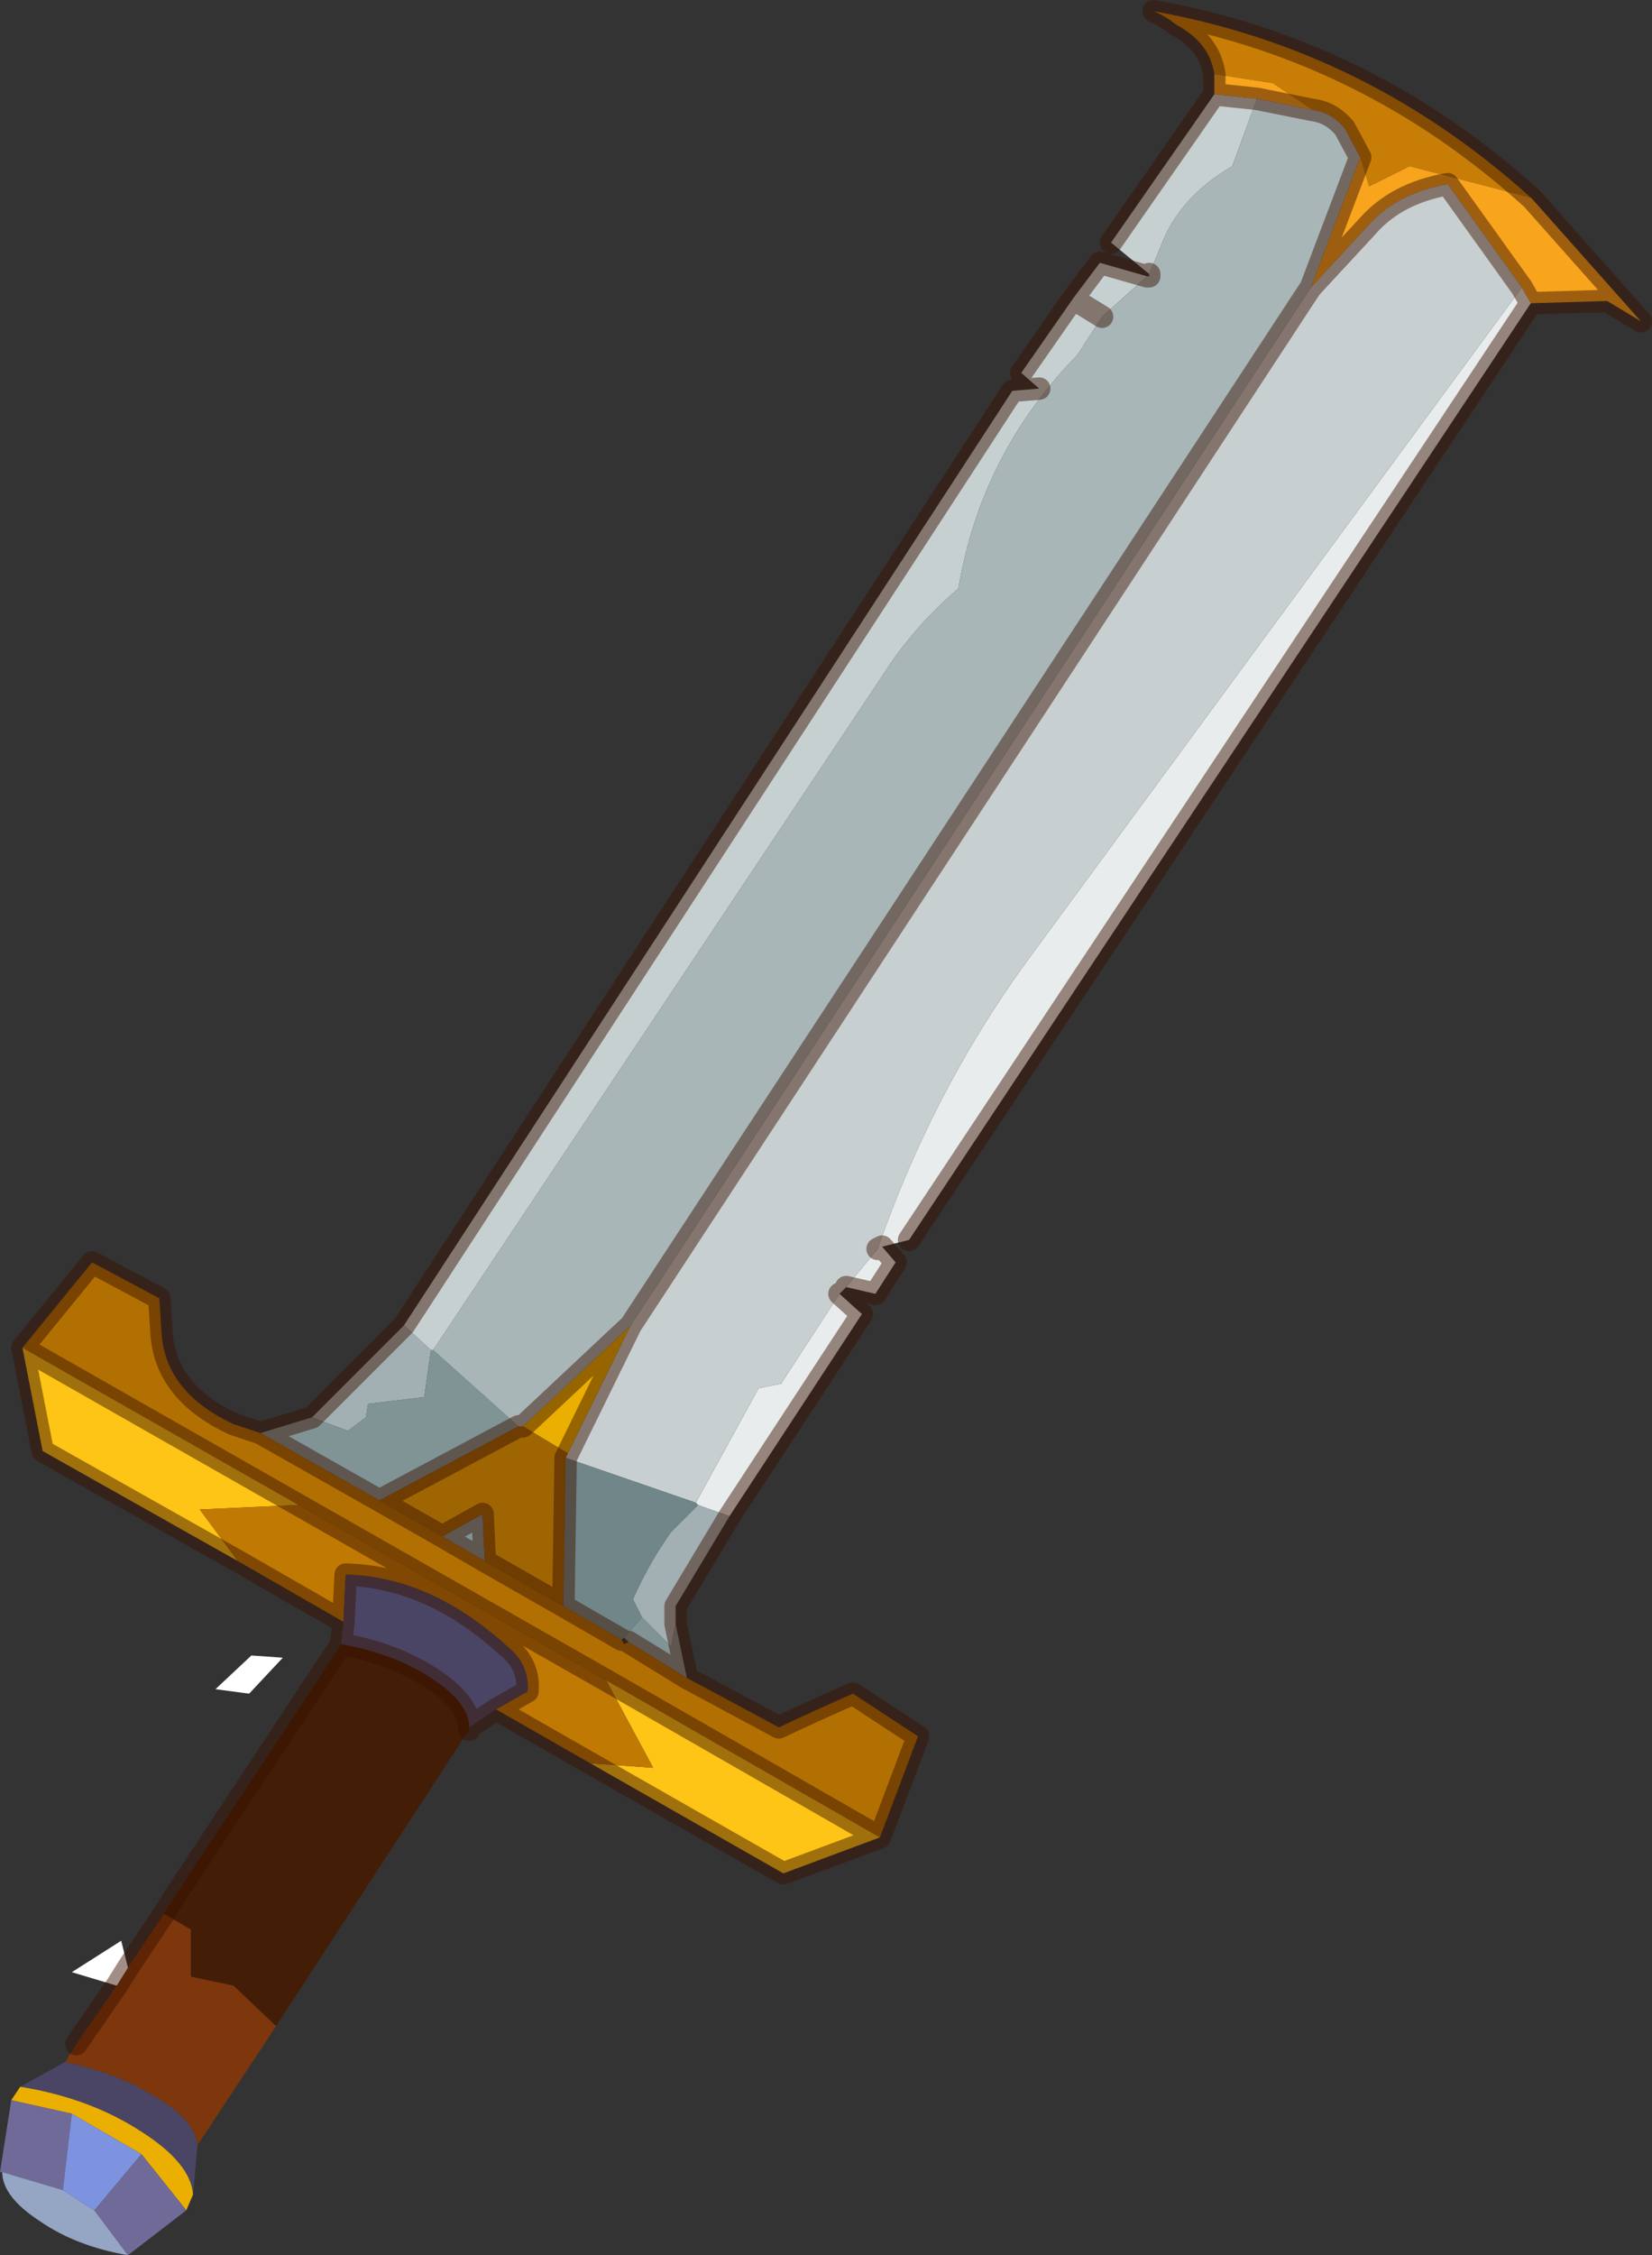
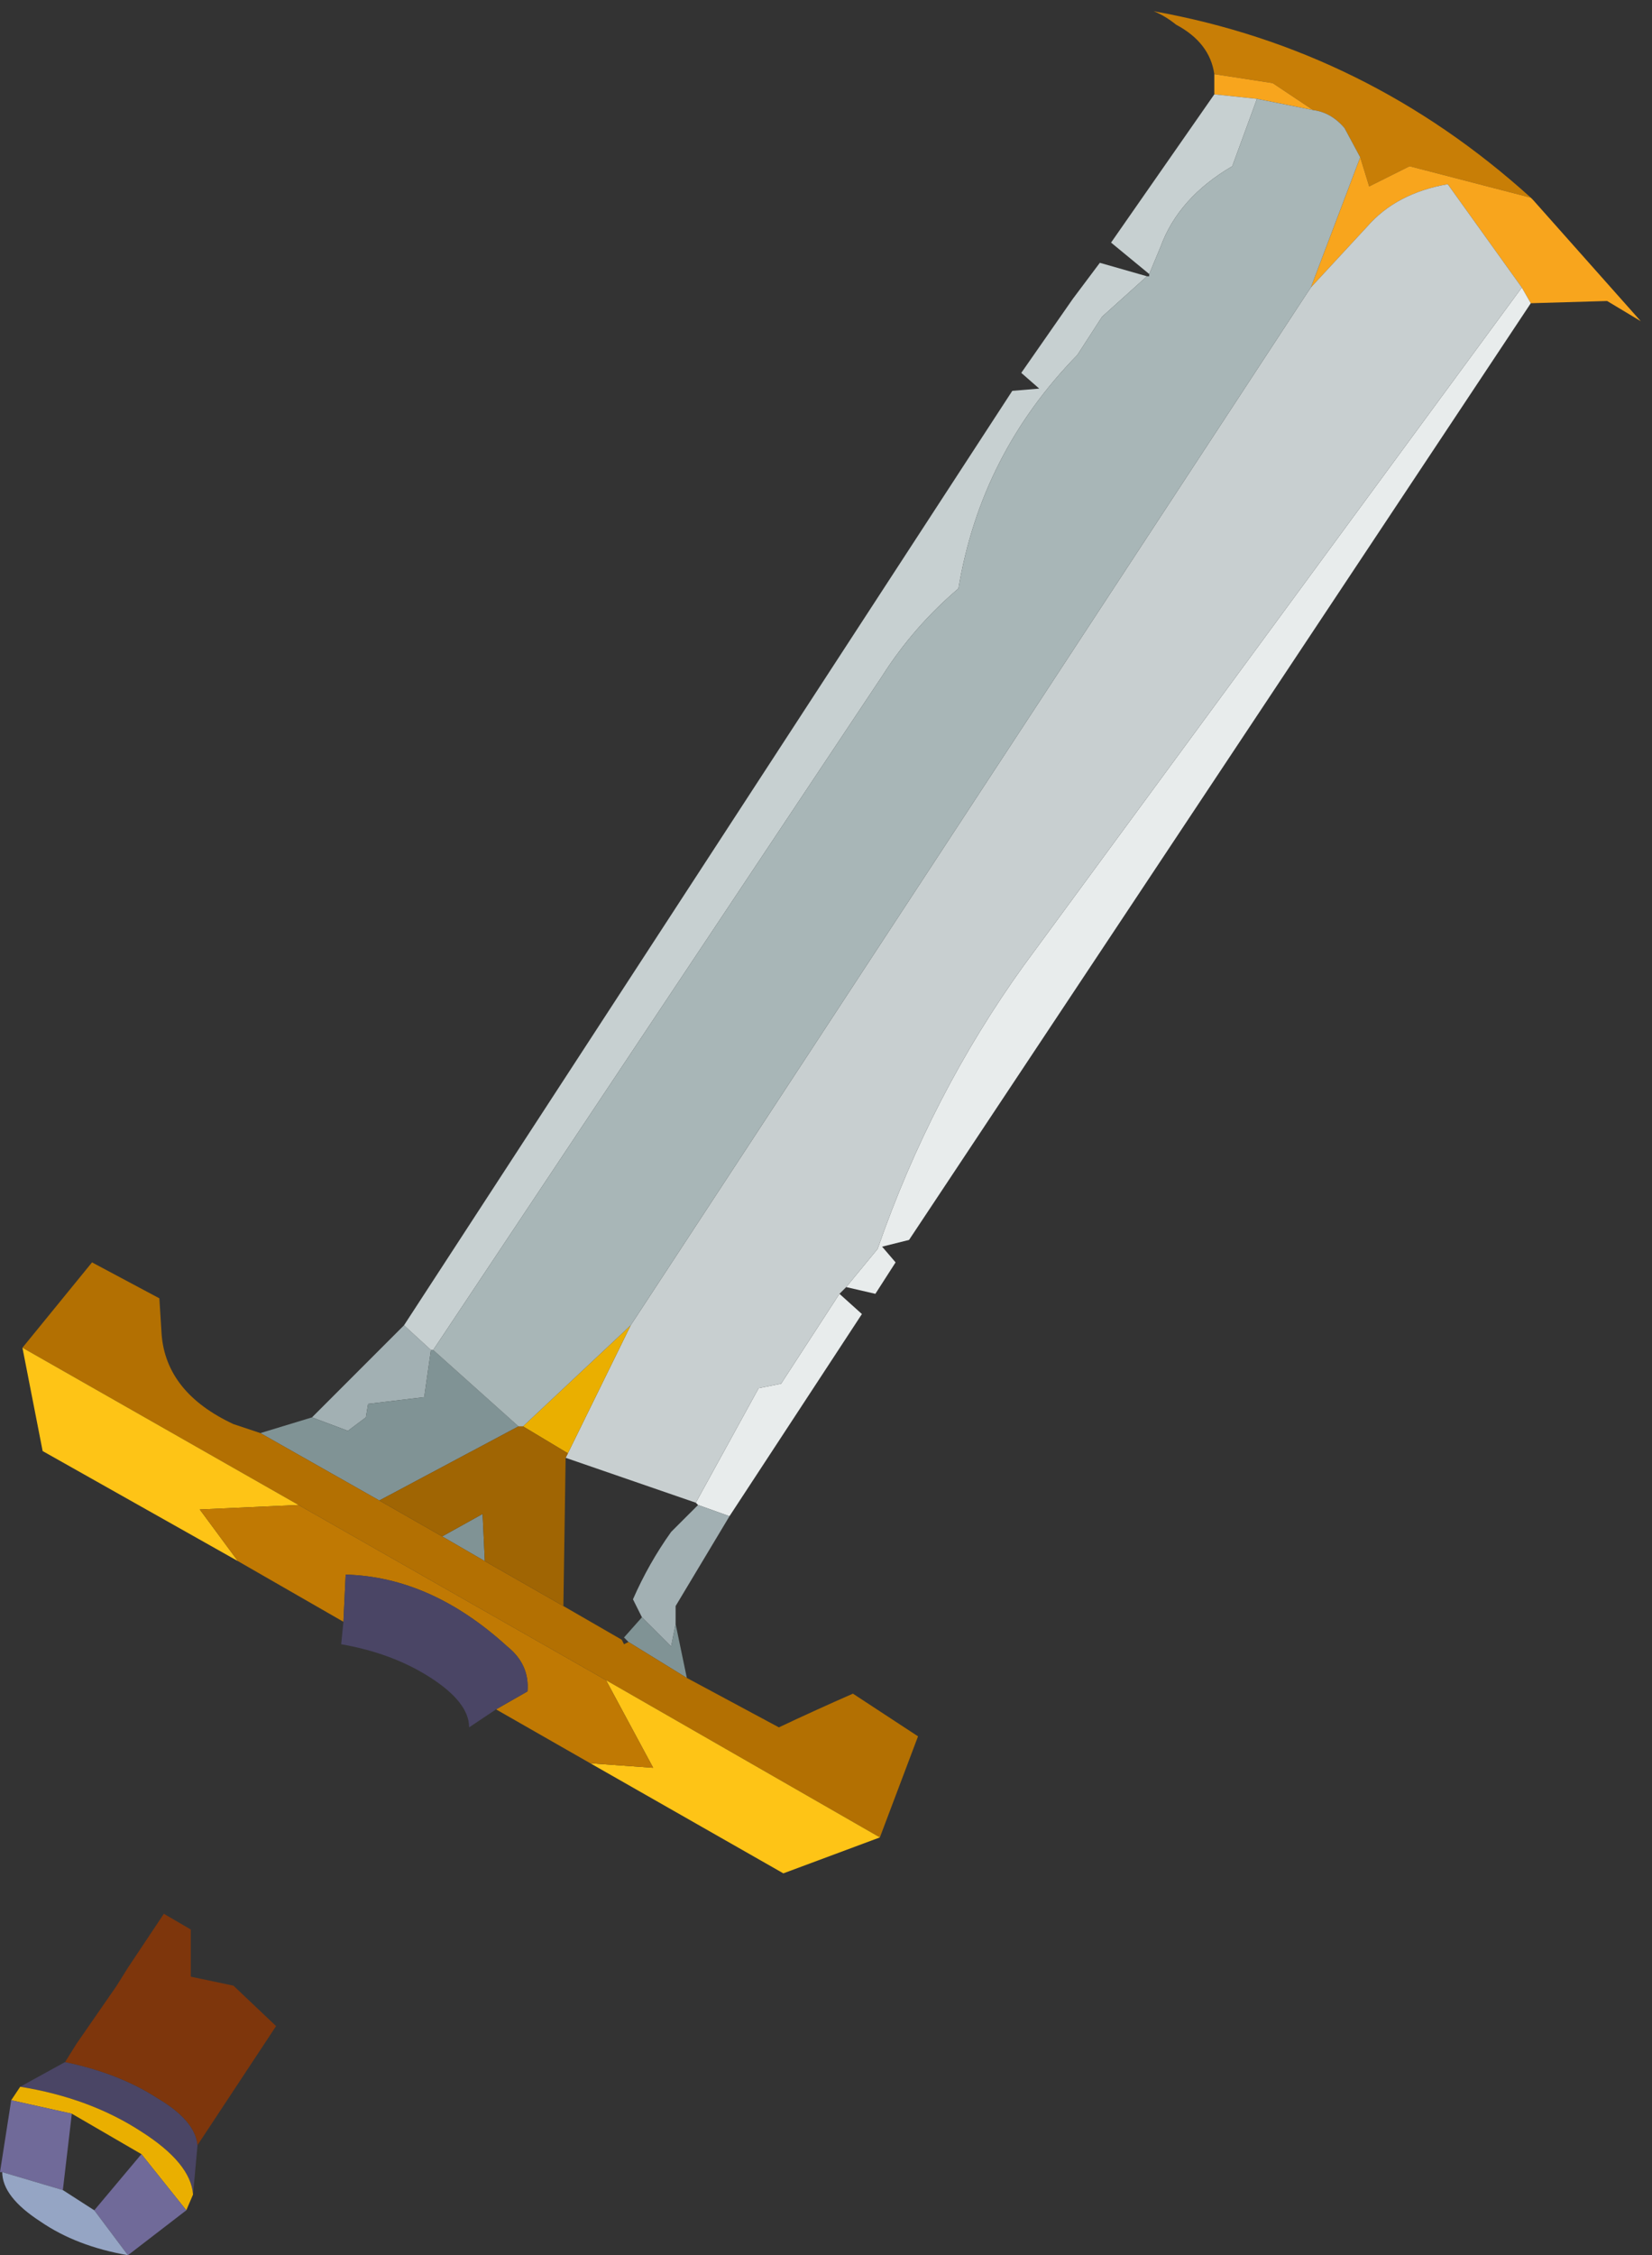
<svg xmlns="http://www.w3.org/2000/svg" xmlns:xlink="http://www.w3.org/1999/xlink" width="36.8px" height="50.2px">
  <rect width="100%" height="100%" fill="#333333" stroke="none" />
  <g transform="matrix(1, 0, 0, 1, -256.75, -175.25)">
    <use xlink:href="#object-0" width="36.8" height="50.2" transform="matrix(1, 0, 0, 1, 256.75, 175.25)" />
  </g>
  <defs>
    <g transform="matrix(1, 0, 0, 1, 0, 0.25)" id="object-0">
      <use xlink:href="#object-1" width="36.8" height="50.2" transform="matrix(1, 0, 0, 1, 0, -0.25)" />
    </g>
    <g transform="matrix(1, 0, 0, 1, 0, 0.25)" id="object-1">
      <path fill-rule="evenodd" fill="#c87e06" stroke="none" d="M27.05 1.4Q26.95 0.7 26.2 0.3Q25.95 0.1 25.7 0Q30.45 0.85 34.1 4.15L31.4 3.45L30.5 3.9L30.3 3.25L29.95 2.6Q29.65 2.25 29.25 2.2L28.35 1.6L27.05 1.4" />
      <path fill-rule="evenodd" fill="#f8a51d" stroke="none" d="M34.1 4.15L34.15 4.2L36.55 6.9L35.8 6.45L34.1 6.5L33.9 6.15L32.25 3.85Q31.1 4.05 30.45 4.8L29.2 6.15L30.3 3.25L30.5 3.9L31.4 3.45L34.1 4.15M27.05 1.85L27.05 1.4L28.35 1.6L29.25 2.2L28 1.95L27.05 1.85" />
      <path fill-rule="evenodd" fill="#e8ecec" stroke="none" d="M34.1 6.5L20.25 27.35L19.65 27.5L19.95 27.85L19.5 28.55L18.85 28.4L19.55 27.55Q20.75 24.1 22.8 21.25L33.9 6.15L34.1 6.5M18.7 28.55L19.2 29L16.25 33.5L15.55 33.25L15.5 33.2L16.9 30.65L17.4 30.55L18.7 28.55M19.65 27.5L19.55 27.55L19.65 27.5" />
      <path fill-rule="evenodd" fill="#c8cfd0" stroke="none" d="M18.85 28.4L18.7 28.55L17.4 30.55L16.9 30.65L15.5 33.2L12.6 32.2L12.65 32.1L14.05 29.25L29.1 6.3L29.2 6.15L30.45 4.8Q31.1 4.05 32.25 3.85L33.9 6.15L22.8 21.25Q20.75 24.1 19.55 27.55L18.85 28.4" />
      <path fill-rule="evenodd" fill="#a2b0b3" stroke="none" d="M16.25 33.5L15.05 35.5L15.05 35.9L14.95 36.4L14.3 35.75L14.1 35.35Q14.45 34.55 14.95 33.85L15.55 33.25L16.25 33.5M6.95 31.3L9 29.25L9.6 29.8L9.45 30.85L8.2 31L8.15 31.3L7.75 31.6L6.95 31.3" />
      <path fill-rule="evenodd" fill="#809395" stroke="none" d="M15.05 35.9L15.3 37.1L14 36.3L13.9 36.2L14.3 35.75L14.95 36.4L15.05 35.9M5.8 31.65L6.95 31.3L7.75 31.6L8.15 31.3L8.2 31L9.45 30.85L9.6 29.8L9.65 29.8L11.55 31.5L8.45 33.15L5.8 31.65M9.85 33.95L10.75 33.45L10.8 34.5L9.85 33.95" />
      <path fill-rule="evenodd" fill="#b37002" stroke="none" d="M15.3 37.1L17.35 38.2Q18.2 37.8 19 37.45L20.45 38.4L19.6 40.65L13.5 37.15L6.65 33.25L0.5 29.75L2.05 27.85L3.55 28.65L3.6 29.45Q3.7 30.75 5.2 31.45L5.8 31.65L8.45 33.15L9.85 33.95L10.8 34.5L12.55 35.5L13.85 36.25L13.9 36.35L14 36.3L15.3 37.1" />
      <path fill-rule="evenodd" fill="#fec416" stroke="none" d="M19.6 40.65L17.45 41.45L13.15 39L14.55 39.1L13.5 37.15L19.6 40.65M5.3 34.5L0.95 32.05L0.5 29.75L6.65 33.25L4.45 33.35L5.3 34.5" />
      <path fill-rule="evenodd" fill="#c07903" stroke="none" d="M13.15 39L11.05 37.8L11.75 37.4Q11.8 36.8 11.3 36.4Q9.6 34.85 7.7 34.8L7.65 35.85L5.3 34.5L4.45 33.35L6.65 33.25L13.5 37.15L14.55 39.1L13.15 39" />
      <path fill-rule="evenodd" fill="#4a4565" stroke="none" d="M11.05 37.8L10.45 38.2Q10.45 37.65 9.6 37.1Q8.75 36.55 7.6 36.35L7.65 35.85L7.7 34.8Q9.6 34.85 11.3 36.4Q11.8 36.8 11.75 37.4L11.05 37.8M4.4 47.5L4.3 48.6Q4.25 47.9 3.15 47.2Q2 46.45 0.45 46.2L1.45 45.65Q2.65 45.9 3.5 46.45Q4.35 46.95 4.4 47.5M0.05 48.1L0 48.1L0.05 48.1" />
-       <path fill-rule="evenodd" fill="#441d06" stroke="none" d="M10.45 38.25L6.15 44.85L5.2 43.95L4.25 43.75L4.25 42.7L3.65 42.35L2.85 43.55L3.9 41.95L7.6 36.35Q8.75 36.55 9.6 37.1Q10.45 37.65 10.45 38.2L10.45 38.25M3.9 41.95L3.65 42.35L3.9 41.95" />
      <path fill-rule="evenodd" fill="#7e360c" stroke="none" d="M6.15 44.85L4.4 47.5Q4.35 46.95 3.5 46.45Q2.65 45.9 1.45 45.65L1.7 45.25L2.6 43.95L2.85 43.55L3.65 42.35L4.25 42.7L4.25 43.75L5.2 43.95L6.15 44.85" />
      <path fill-rule="evenodd" fill="#eaaf00" stroke="none" d="M4.3 48.6L4.15 48.95L3.15 47.7L1.6 46.8L0.25 46.5L0.45 46.2Q2 46.45 3.15 47.2Q4.25 47.9 4.3 48.6M11.65 31.5L14.05 29.25L12.65 32.1L11.65 31.5" />
      <path fill-rule="evenodd" fill="#706a99" stroke="none" d="M4.15 48.95L2.85 49.95L2.1 48.95L3.15 47.7L4.15 48.95M0 48.1L0.25 46.5L1.6 46.8L1.4 48.5L0.05 48.1L0 48.1" />
      <path fill-rule="evenodd" fill="#95a5c4" stroke="none" d="M2.85 49.95Q1.7 49.75 0.9 49.2Q0.05 48.65 0.05 48.1L1.4 48.5L2.1 48.95L2.85 49.95" />
-       <path fill-rule="evenodd" fill="#ffffff" stroke="none" d="M2.6 43.95L1.6 43.65L2.7 42.95L2.85 43.55L2.6 43.95M6.3 36.65L5.55 37.45L4.8 37.35L5.6 36.6L6.3 36.65" />
-       <path fill-rule="evenodd" fill="#c7d0d1" stroke="none" d="M9 29.25L22.55 8.45L23.15 8.4L22.75 8.05L23.9 6.4L24.5 5.6L25.55 5.9L24.55 6.8L24 7.65Q21.85 9.85 21.35 12.85Q20.35 13.7 19.65 14.8L9.65 29.8L9.6 29.8L9 29.25M25.6 5.85L24.75 5.15L27.05 1.85L28 1.95L27.45 3.45Q26.25 4.15 25.85 5.25L25.6 5.85M23.9 6.4L24.55 6.8L23.9 6.4" />
+       <path fill-rule="evenodd" fill="#c7d0d1" stroke="none" d="M9 29.25L22.55 8.45L23.15 8.4L22.75 8.05L23.9 6.4L24.5 5.6L25.55 5.9L24.55 6.8L24 7.65Q21.85 9.85 21.35 12.85Q20.35 13.7 19.65 14.8L9.65 29.8L9.6 29.8M25.6 5.85L24.75 5.15L27.05 1.85L28 1.95L27.45 3.45Q26.25 4.15 25.85 5.25L25.6 5.85M23.9 6.4L24.55 6.8L23.9 6.4" />
      <path fill-rule="evenodd" fill="#a8b6b7" stroke="none" d="M25.55 5.9L25.6 5.9L25.6 5.85L25.85 5.25Q26.25 4.15 27.45 3.45L28 1.95L29.25 2.2Q29.65 2.25 29.95 2.6L30.3 3.25L29.2 6.15L29.1 6.3L14.05 29.25L11.65 31.5L11.55 31.5L9.65 29.8L19.65 14.8Q20.35 13.7 21.35 12.85Q21.85 9.85 24 7.65L24.55 6.8L25.55 5.9" />
      <path fill-rule="evenodd" fill="#a06503" stroke="none" d="M11.55 31.5L11.65 31.5L12.65 32.1L12.6 32.2L12.55 35.5L10.8 34.5L10.75 33.45L9.85 33.95L8.45 33.15L11.55 31.5" />
-       <path fill-rule="evenodd" fill="#718688" stroke="none" d="M12.55 35.5L12.6 32.2L15.5 33.2L15.55 33.25L14.95 33.85Q14.45 34.55 14.1 35.35L14.3 35.75L13.9 36.2L13.85 36.25L12.55 35.5" />
-       <path fill-rule="evenodd" fill="#7e93e0" stroke="none" d="M1.6 46.8L3.15 47.7L2.1 48.95L1.4 48.5L1.6 46.8" />
-       <path fill="none" stroke="#391100" stroke-opacity="0.471" stroke-width="0.5" stroke-linecap="round" stroke-linejoin="round" d="M27.05 1.4Q26.95 0.7 26.2 0.3Q25.95 0.1 25.7 0Q30.45 0.85 34.1 4.15M34.15 4.2L36.55 6.9L35.8 6.45L34.1 6.5L20.25 27.35M19.65 27.5L19.95 27.85L19.5 28.55L18.85 28.4M18.7 28.55L19.2 29L16.25 33.5L15.05 35.5L15.05 35.9L15.3 37.1L17.35 38.2Q18.2 37.8 19 37.45L20.45 38.4L19.6 40.65L17.45 41.45L13.15 39L11.05 37.8L10.45 38.2L10.45 38.25L10.45 38.2Q10.45 37.65 9.6 37.1Q8.75 36.55 7.6 36.35L3.9 41.95L3.65 42.35L2.85 43.55L2.6 43.95L1.7 45.25M7.6 36.35L7.65 35.85L5.3 34.5L0.95 32.05L0.5 29.75L2.05 27.85L3.55 28.65L3.6 29.45Q3.7 30.75 5.2 31.45L5.8 31.65L6.95 31.3L9 29.25L22.55 8.45L23.15 8.4M22.75 8.05L23.9 6.4L24.5 5.6L25.55 5.9L25.6 5.9L25.6 5.85M24.75 5.15L27.05 1.85L27.05 1.4M29.25 2.2Q29.65 2.25 29.95 2.6L30.3 3.25L29.2 6.15L29.1 6.3L14.05 29.25L11.65 31.5L11.55 31.5L8.45 33.15L9.85 33.95L10.75 33.45L10.8 34.5L9.85 33.95M24.55 6.8L23.9 6.4M29.25 2.2L28 1.95L27.05 1.85M33.9 6.15L32.25 3.85Q31.1 4.05 30.45 4.8L29.2 6.15M34.1 6.5L33.9 6.15M19.55 27.55L19.65 27.5M10.8 34.5L12.55 35.5L12.6 32.2L12.65 32.1L14.05 29.25M8.45 33.15L5.8 31.65M14 36.3L15.3 37.1M13.85 36.25L12.55 35.5M7.65 35.85L7.7 34.8Q9.6 34.85 11.3 36.4Q11.8 36.8 11.75 37.4L11.05 37.8M13.5 37.15L19.6 40.65M13.5 37.15L6.65 33.25L0.5 29.75" />
    </g>
  </defs>
</svg>